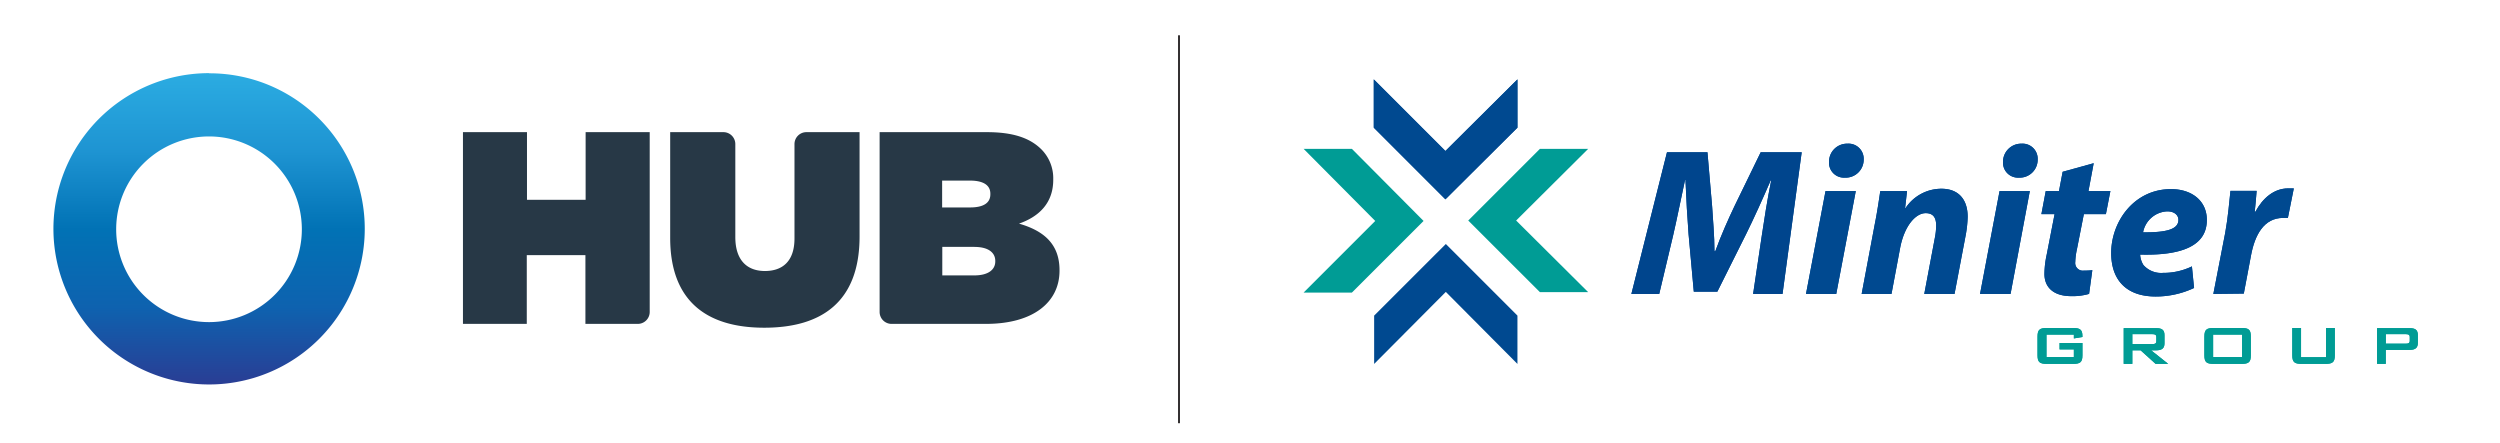
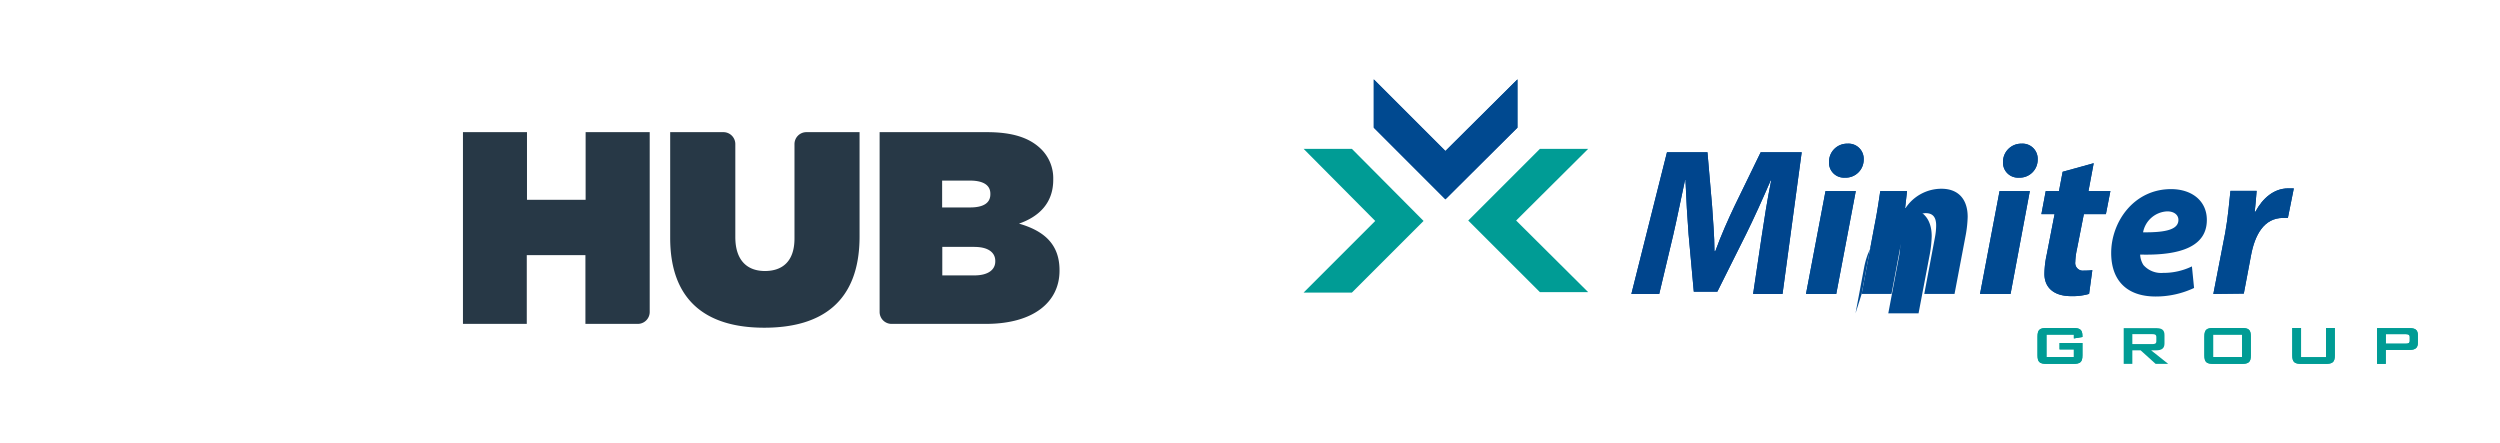
<svg xmlns="http://www.w3.org/2000/svg" id="Logos" viewBox="0 0 477.48 84.67">
  <defs>
    <style>.cls-1{fill:#fff;}.cls-2{fill:none;stroke:#231f20;stroke-miterlimit:10;stroke-width:0.35px;}.cls-3{fill:#273846;}.cls-4{fill:url(#linear-gradient);}.cls-5{fill:#00458d;}.cls-6{fill:#004990;}.cls-7{fill:#009c95;}</style>
    <linearGradient id="linear-gradient" x1="39.91" y1="13.97" x2="39.91" y2="73.59" gradientUnits="userSpaceOnUse">
      <stop offset="0" stop-color="#2bace2" />
      <stop offset="0.25" stop-color="#1e94d2" />
      <stop offset="0.5" stop-color="#0172b5" />
      <stop offset="0.75" stop-color="#0e62af" />
      <stop offset="1" stop-color="#2a3d94" />
    </linearGradient>
  </defs>
  <rect class="cls-1" width="477.48" height="84.67" />
-   <line class="cls-2" x1="225.18" y1="80.83" x2="225.18" y2="6.74" />
  <path class="cls-3" d="M88.42,25.24h12.23V38.16h11.2V25.24h12.24V59.58a2.28,2.28,0,0,1-2.28,2.28h-10V48.73h-11.2V61.86H88.42Z" />
  <path class="cls-3" d="M128,45.43V25.24h10.17a2.28,2.28,0,0,1,2.27,2.28V45.28c0,4.55,2.36,6.48,5.65,6.48s5.65-1.78,5.65-6.22v-18A2.28,2.28,0,0,1,154,25.24h10.17V45.17c0,12.5-7.27,17.42-18.2,17.42S128,57.57,128,45.43Z" />
  <path class="cls-3" d="M168,25.24h20.5c5.08,0,8.27,1.16,10.41,3.3a7.81,7.81,0,0,1,2.25,5.7v.11c0,4.34-2.62,7-6.54,8.36,4.71,1.36,7.74,3.87,7.74,8.9v.1c0,5.86-4.81,10.15-14.07,10.15h-18A2.28,2.28,0,0,1,168,59.58ZM189.15,37c0-1.62-1.31-2.51-3.92-2.51h-5.29v5.13h5.34c2.61,0,3.87-.89,3.87-2.51Zm-3,10.15h-6.18V52.6h6.12c2.67,0,4-1.1,4-2.67v-.1C190.09,48.26,188.78,47.16,186.12,47.16Z" />
-   <path class="cls-4" d="M39.91,26.06A17.73,17.73,0,1,1,22.19,43.78,17.72,17.72,0,0,1,39.91,26.06m0-12.09a29.73,29.73,0,1,0,11.61,2.35A29.6,29.6,0,0,0,39.91,14Z" />
  <path class="cls-5" d="M334.83,56.14,336.49,45c.44-2.92,1-6.64,1.8-10.56h-.1c-1.52,3.52-3.2,7.24-4.67,10.21L328,55.7h-4.5l-1-11c-.23-3-.45-6.72-.59-10.33h-.08c-.78,3.59-1.59,7.67-2.27,10.57L316.9,56.14h-5.32l6.8-27.06h7.73L327,39.37c.15,2.53.45,5.6.45,8.61h.16c1.08-3,2.51-6.18,3.67-8.62l5-10.28h7.83l-3.66,27.06Z" />
  <path class="cls-6" d="M344.93,56.14l3.73-19.65h5.78l-3.73,19.65Zm7.34-22.21a2.85,2.85,0,0,1-2.94-3,3.45,3.45,0,0,1,3.53-3.49,2.89,2.89,0,0,1,3.09,3,3.44,3.44,0,0,1-3.64,3.49Z" />
  <path class="cls-6" d="M355.56,56.14l2.49-13.25c.5-2.49.8-4.64,1.07-6.4h5.11l-.37,3.26h.08a8.22,8.22,0,0,1,6.87-3.7c3.21,0,5,2,5,5.37a22.54,22.54,0,0,1-.34,3.3l-2.17,11.42h-5.78l2.05-10.87a12.34,12.34,0,0,0,.22-2.2c0-1.38-.47-2.36-2-2.36-1.88,0-4.07,2.36-4.89,6.7l-1.64,8.73Z" />
  <path class="cls-6" d="M378.17,56.14l3.73-19.65h5.78L384,56.14Zm7.34-22.21a2.86,2.86,0,0,1-2.95-3,3.47,3.47,0,0,1,3.54-3.49,2.89,2.89,0,0,1,3.08,3,3.43,3.43,0,0,1-3.63,3.49Z" />
  <path class="cls-6" d="M399.88,31.17l-1,5.32h4.19l-.86,4.41H398l-1.31,6.64a13.43,13.43,0,0,0-.33,2.5,1.46,1.46,0,0,0,1.67,1.64,11.93,11.93,0,0,0,1.59-.08L399,56.13a11.28,11.28,0,0,1-3.41.43c-3.48,0-5.12-1.77-5.12-4.23a17.88,17.88,0,0,1,.42-3.64l1.52-7.79h-2.52l.83-4.41h2.53l.7-3.68Z" />
-   <path class="cls-6" d="M416.06,42c0,1.79-2.26,2.42-6.75,2.37a4.91,4.91,0,0,1,4.63-4c1.31,0,2.12.69,2.12,1.63Zm2.58,8.88a12.43,12.43,0,0,1-5.51,1.24,4.5,4.5,0,0,1-3.75-1.5,4.1,4.1,0,0,1-.63-2c7.87.21,12.74-1.62,12.74-6.61,0-3.65-2.86-5.89-6.84-5.89-7.09,0-11.43,6.23-11.43,12.2,0,5.13,2.88,8.31,8.49,8.31A17.17,17.17,0,0,0,419.05,55Z" />
  <path class="cls-6" d="M422.73,56.14,425,44.45c.55-3,.8-6.27,1-8h5c-.11,1.32-.21,2.65-.36,4h.12c1.39-2.61,3.57-4.47,6.26-4.47.37,0,.74,0,1.08,0l-1.13,5.64c-.25,0-.57,0-.91,0-3.68,0-5.41,3.28-6.13,7.15l-1.38,7.3Z" />
  <path class="cls-7" d="M390.86,63.91v4.28h5.23V66.73h-2.73V65.51h4.37v2.37c0,1.28-.43,1.62-1.79,1.62h-5c-1.37,0-1.79-.34-1.79-1.62V64.26c0-1.3.44-1.62,1.79-1.62h5c1.3,0,1.79.31,1.79,1.54v.18l-1.64.28v-.73Z" />
  <path class="cls-7" d="M411.08,63.82c.5,0,.76.1.76.56v.79c0,.45-.26.55-.76.55h-3.82v-1.9Zm-5.47,5.68h1.65V66.91h1.58l2.87,2.59h2.4l-3.26-2.59h.94c1.1,0,1.61-.38,1.61-1.32V64c0-1-.51-1.33-1.61-1.33h-6.18Z" />
  <path class="cls-7" d="M422.69,63.91h5.53v4.28h-5.53Zm-1.67.35v3.62c0,1.3.42,1.62,1.78,1.62h5.31c1.34,0,1.78-.32,1.78-1.62V64.26c0-1.31-.44-1.62-1.78-1.62H422.8c-1.34,0-1.78.31-1.78,1.62" />
  <path class="cls-7" d="M439.48,68.22h4.77V62.64h1.68v5.24c0,1.28-.43,1.62-1.8,1.62h-4.54c-1.36,0-1.78-.34-1.78-1.62V62.64h1.67Z" />
  <path class="cls-7" d="M459.48,63.82c.5,0,.76.1.76.56v.71c0,.45-.26.55-.76.55h-3.81V63.82ZM454,69.5h1.66V66.83h4.52c1.11,0,1.61-.38,1.61-1.34V64c0-1-.5-1.33-1.61-1.33H454Z" />
  <polygon class="cls-6" points="262.38 24.38 262.38 15.16 276.06 28.84 289.82 15.16 289.82 24.38 276.06 38.07 262.38 24.38" />
-   <polygon class="cls-6" points="262.45 60.28 276.14 46.6 289.82 60.28 289.82 69.51 276.14 55.75 262.45 69.51 262.45 60.28" />
  <polygon class="cls-7" points="258.2 55.88 248.98 55.88 262.66 42.2 248.98 28.43 258.2 28.43 271.89 42.2 258.2 55.88" />
  <polygon class="cls-7" points="294.11 55.8 280.42 42.12 294.11 28.43 303.33 28.43 289.57 42.12 303.33 55.8 294.11 55.8" />
  <polygon class="cls-6" points="262.38 24.38 262.38 15.16 276.06 28.84 289.82 15.16 289.82 24.38 276.06 38.07 262.38 24.38" />
  <path class="cls-5" d="M334.83,56.14,336.49,45c.44-2.92,1-6.64,1.8-10.56h-.1c-1.52,3.52-3.2,7.24-4.67,10.21L328,55.7h-4.5l-1-11c-.23-3-.45-6.72-.59-10.33h-.08c-.78,3.59-1.59,7.67-2.27,10.57L316.9,56.14h-5.32l6.8-27.06h7.73L327,39.37c.15,2.53.45,5.6.45,8.61h.16c1.08-3,2.51-6.18,3.67-8.62l5-10.28h7.83l-3.66,27.06Z" />
  <path class="cls-6" d="M344.93,56.14l3.73-19.65h5.78l-3.73,19.65Zm7.34-22.21a2.85,2.85,0,0,1-2.94-3,3.45,3.45,0,0,1,3.53-3.49,2.9,2.9,0,0,1,3.09,3,3.44,3.44,0,0,1-3.64,3.48Z" />
-   <path class="cls-6" d="M355.56,56.14l2.49-13.25c.5-2.49.8-4.64,1.07-6.4h5.11l-.37,3.26h.08a8.22,8.22,0,0,1,6.87-3.7c3.21,0,5,2,5,5.37a22.54,22.54,0,0,1-.34,3.3l-2.17,11.42h-5.78l2.05-10.87a12.34,12.34,0,0,0,.22-2.2c0-1.38-.47-2.36-2-2.36-1.88,0-4.07,2.36-4.89,6.7l-1.64,8.73Z" />
+   <path class="cls-6" d="M355.56,56.14l2.49-13.25c.5-2.49.8-4.64,1.07-6.4h5.11l-.37,3.26h.08c3.21,0,5,2,5,5.37a22.54,22.54,0,0,1-.34,3.3l-2.17,11.42h-5.78l2.05-10.87a12.34,12.34,0,0,0,.22-2.2c0-1.38-.47-2.36-2-2.36-1.88,0-4.07,2.36-4.89,6.7l-1.64,8.73Z" />
  <path class="cls-6" d="M378.17,56.14l3.73-19.65h5.78L384,56.14Zm7.34-22.21a2.86,2.86,0,0,1-2.95-3,3.47,3.47,0,0,1,3.54-3.49,2.89,2.89,0,0,1,3.08,3,3.43,3.43,0,0,1-3.63,3.48Z" />
  <path class="cls-6" d="M399.88,31.17l-1,5.32h4.19l-.86,4.41H398l-1.31,6.64a13.43,13.43,0,0,0-.33,2.5,1.46,1.46,0,0,0,1.67,1.64,11.93,11.93,0,0,0,1.59-.08L399,56.13a11.28,11.28,0,0,1-3.41.43c-3.48,0-5.12-1.77-5.12-4.23a17.88,17.88,0,0,1,.42-3.64l1.52-7.79h-2.52l.83-4.41h2.53l.7-3.68Z" />
  <path class="cls-6" d="M416.06,42c0,1.79-2.26,2.42-6.75,2.37a4.91,4.91,0,0,1,4.63-4c1.31,0,2.12.69,2.12,1.63Zm2.58,8.88a12.43,12.43,0,0,1-5.51,1.24,4.5,4.5,0,0,1-3.75-1.5,4.1,4.1,0,0,1-.63-2c7.87.21,12.74-1.62,12.74-6.61,0-3.65-2.86-5.89-6.84-5.89-7.09,0-11.43,6.24-11.43,12.2,0,5.13,2.88,8.31,8.49,8.31A17.17,17.17,0,0,0,419.05,55Z" />
  <path class="cls-6" d="M422.73,56.14,425,44.45c.55-3,.8-6.27,1-8h5c-.11,1.32-.21,2.65-.36,4h.12c1.39-2.61,3.57-4.47,6.26-4.47.37,0,.74,0,1.08,0l-1.13,5.64c-.25,0-.57,0-.91,0-3.68,0-5.41,3.28-6.13,7.15l-1.38,7.3Z" />
  <path class="cls-7" d="M390.86,63.91v4.28h5.23V66.73h-2.73V65.51h4.37v2.37c0,1.28-.43,1.62-1.79,1.62h-5c-1.37,0-1.79-.34-1.79-1.62V64.26c0-1.3.44-1.62,1.79-1.62h5c1.3,0,1.79.31,1.79,1.54v.18l-1.64.28v-.73Z" />
-   <path class="cls-7" d="M411.08,63.82c.5,0,.76.1.76.56v.79c0,.45-.26.55-.76.55h-3.82v-1.9Zm-5.47,5.68h1.65V66.91h1.58l2.87,2.59h2.4l-3.26-2.59h.94c1.1,0,1.61-.38,1.61-1.32V64c0-1-.51-1.33-1.61-1.33h-6.18Z" />
  <path class="cls-7" d="M422.69,63.91h5.53v4.28h-5.53Zm-1.67.35v3.62c0,1.3.42,1.62,1.78,1.62h5.31c1.34,0,1.78-.32,1.78-1.62V64.26c0-1.31-.44-1.62-1.78-1.62H422.8c-1.34,0-1.78.31-1.78,1.62" />
  <path class="cls-7" d="M439.48,68.22h4.77V62.64h1.68v5.24c0,1.28-.43,1.62-1.8,1.62h-4.54c-1.36,0-1.78-.34-1.78-1.62V62.64h1.67Z" />
  <path class="cls-7" d="M459.48,63.82c.5,0,.76.1.76.56v.71c0,.45-.26.55-.76.55h-3.81V63.82ZM454,69.5h1.66V66.83h4.52c1.11,0,1.61-.38,1.61-1.34V64c0-1-.5-1.33-1.61-1.33H454Z" />
</svg>